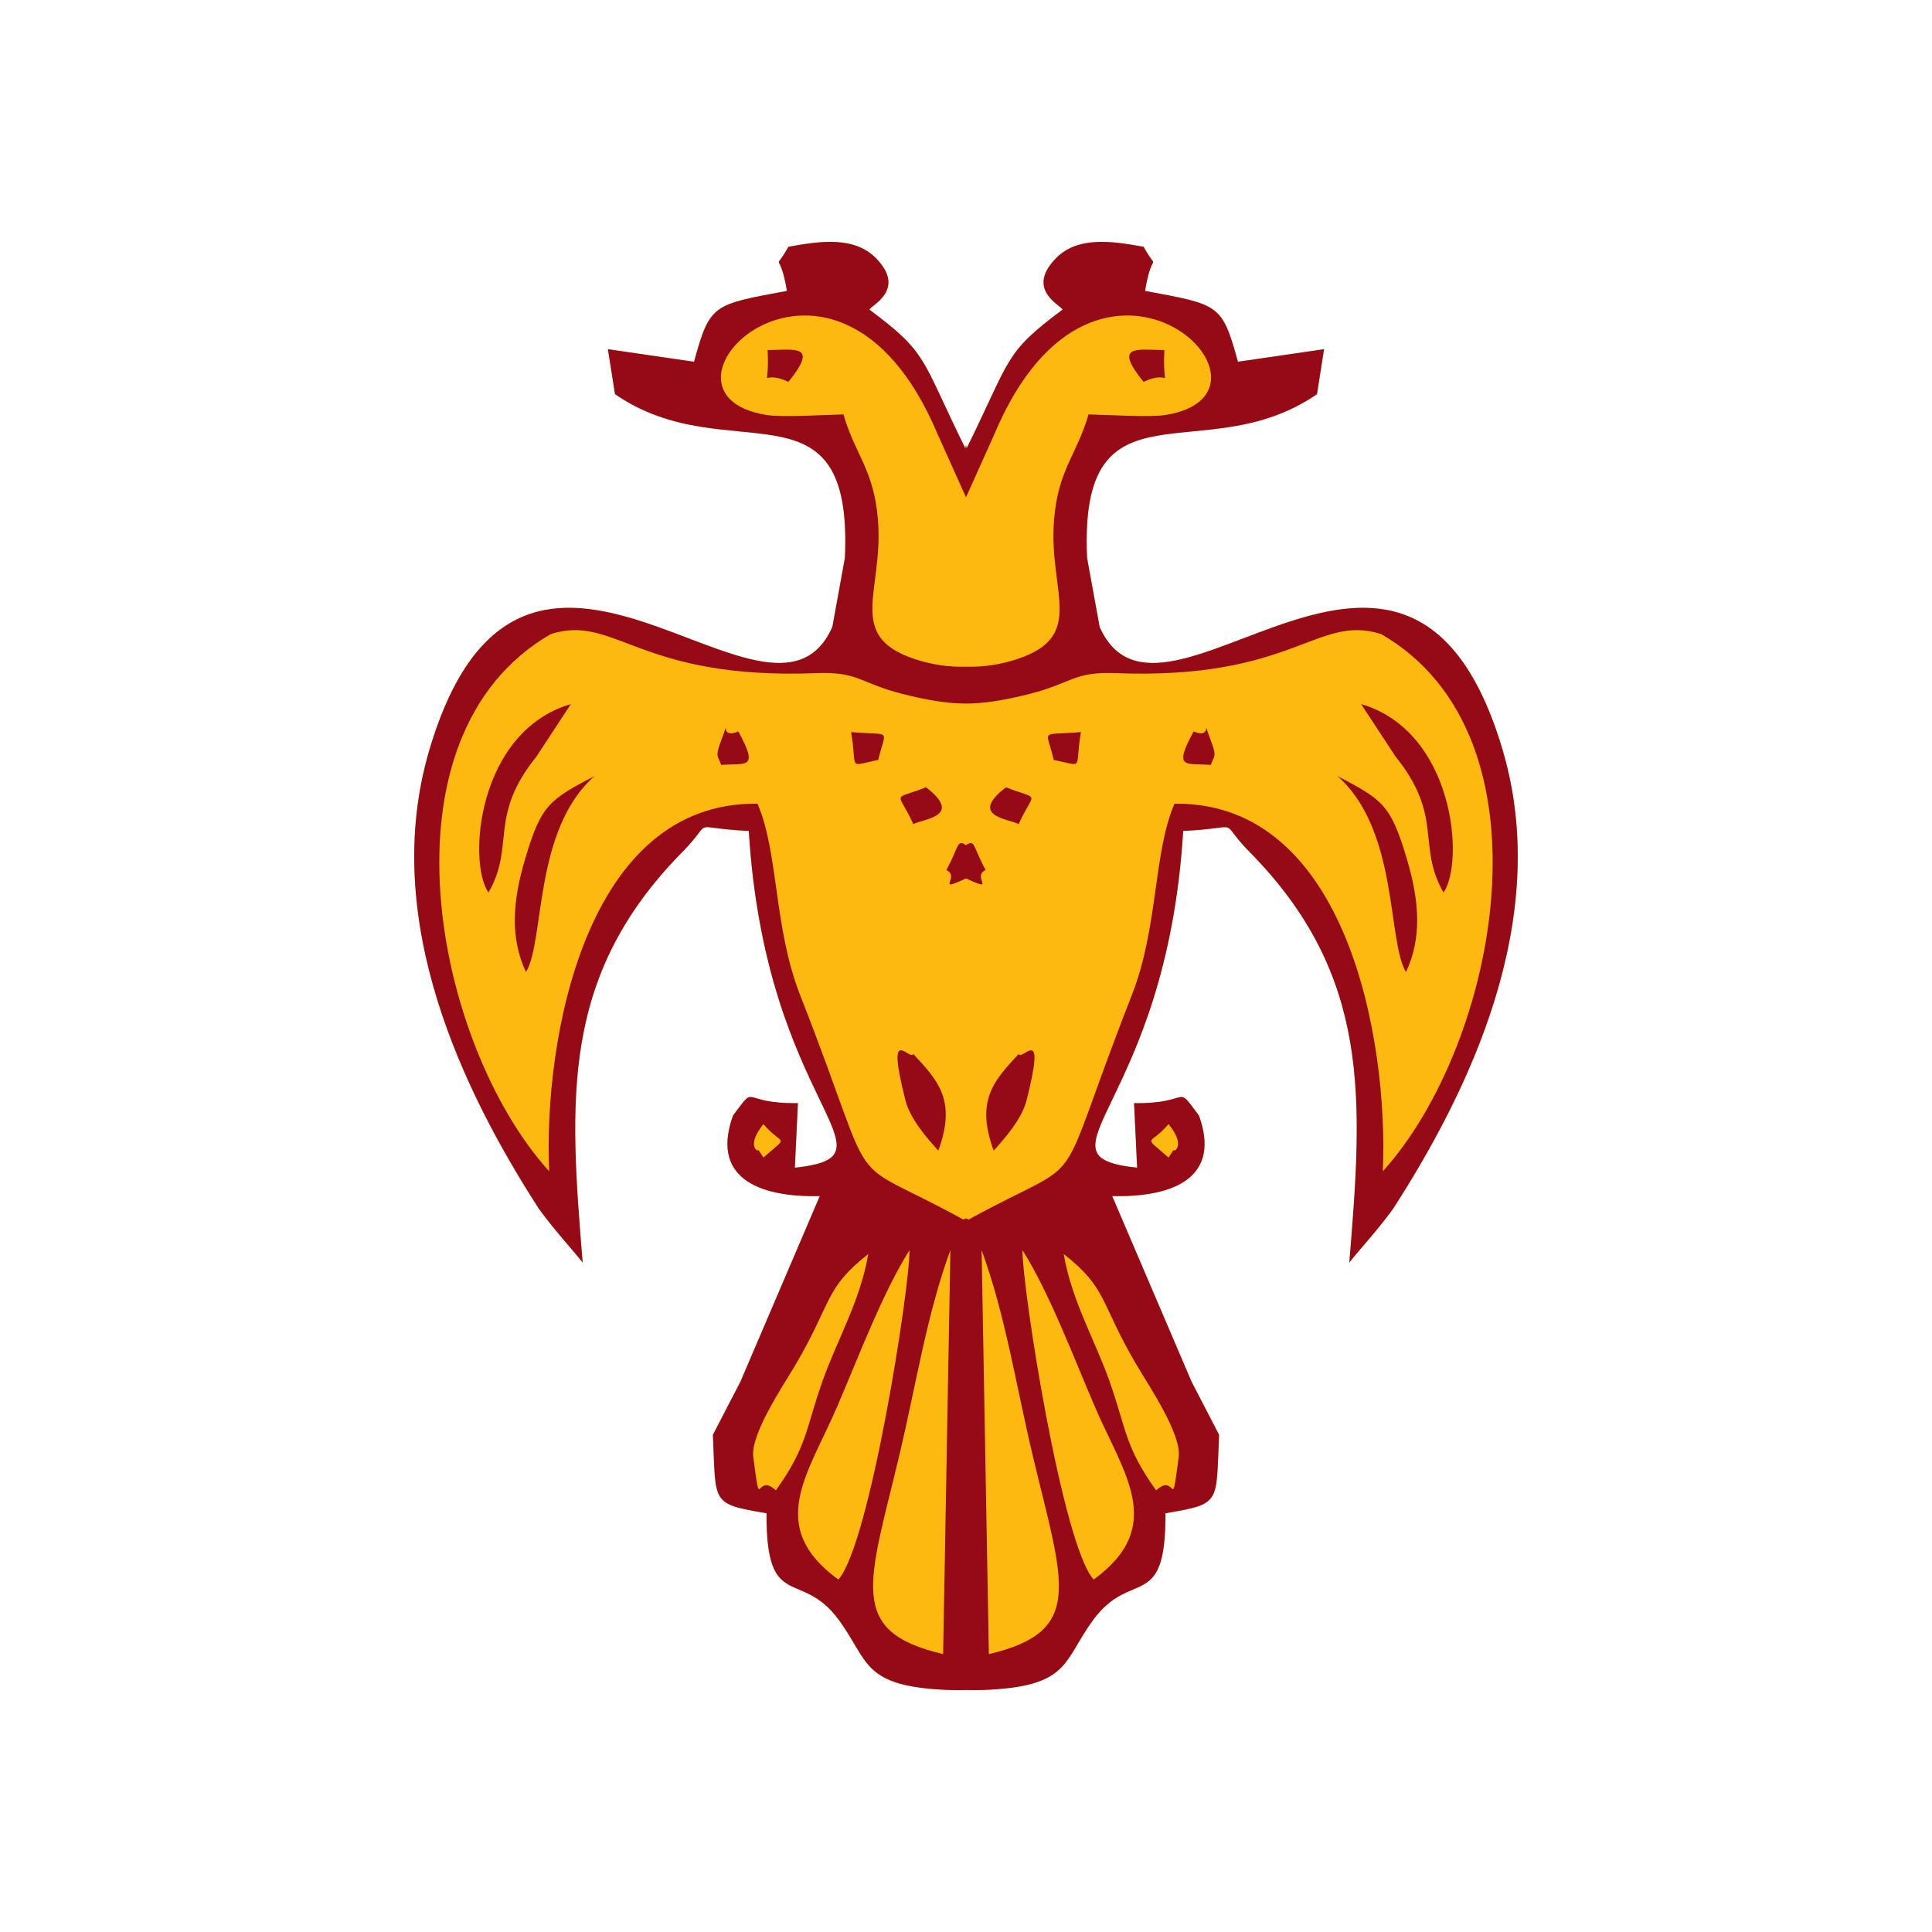
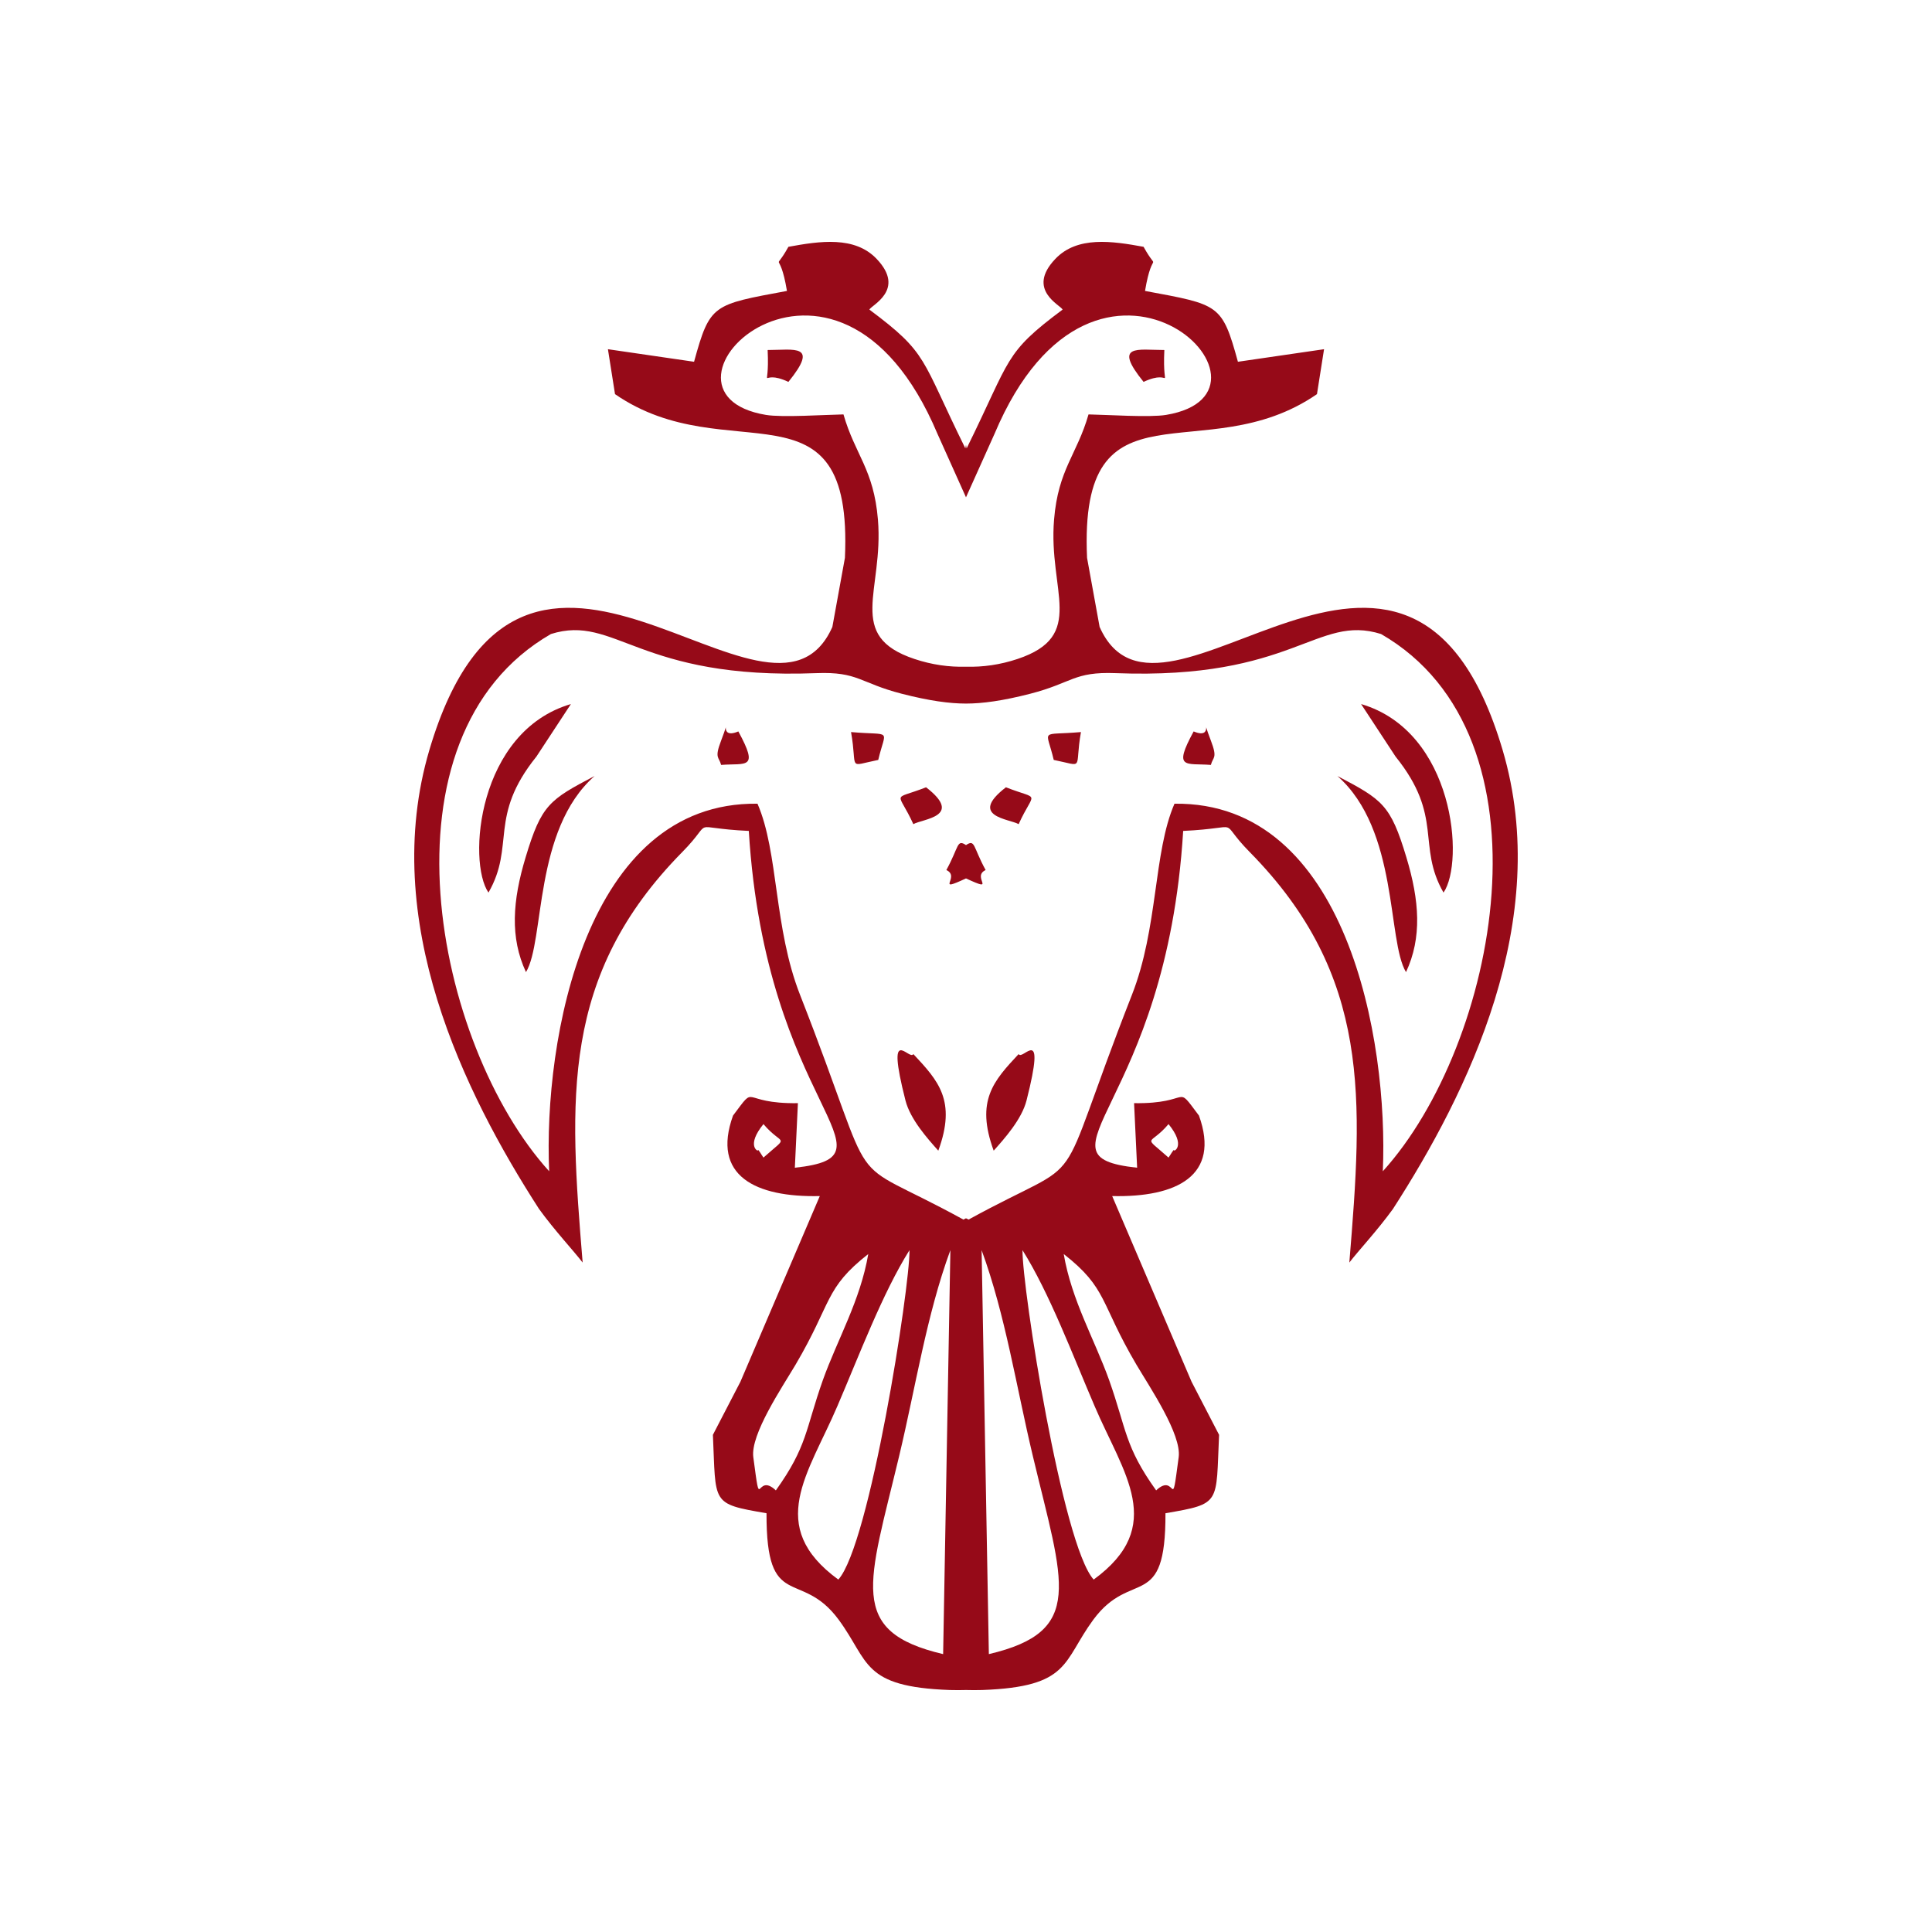
<svg xmlns="http://www.w3.org/2000/svg" xml:space="preserve" width="120px" height="120px" version="1.1" style="shape-rendering:geometricPrecision; text-rendering:geometricPrecision; image-rendering:optimizeQuality; fill-rule:evenodd; clip-rule:evenodd" viewBox="0 0 120 120">
  <defs>
    <style type="text/css">
   
    .fil1 {fill:#960A18}
    .fil0 {fill:#FEB911}
   
  </style>
  </defs>
  <g id="Layer_x0020_1">
-     <path class="fil0" d="M60 104.97c-0.32,0.01 -0.66,0.01 -1.01,0 -5.48,-0.2 -4.98,-1.76 -6.9,-4.37 -2.37,-3.21 -4.5,-0.42 -4.48,-6.61 -3.49,-0.6 -3.13,-0.57 -3.33,-4.87l1.71 -3.3 4.93 -11.53c-4,0.09 -6.74,-1.26 -5.39,-5 1.55,-2.06 0.34,-0.72 4.03,-0.77l-0.19 4.01c6.81,-0.74 -1.81,-3.72 -2.86,-20.92 -3.91,-0.18 -2.02,-0.83 -4.13,1.31 -7.58,7.69 -7.02,15.38 -6.19,25.5 -0.55,-0.72 -1.74,-1.99 -2.71,-3.33 -4.64,-7.2 -9.94,-17.93 -6.81,-28.51 5.84,-19.72 21.17,1.04 25.03,-7.64l0.78 -4.29c0.52,-11.5 -7.26,-5.32 -14.28,-10.17l-0.44 -2.79 5.35 0.78c0.99,-3.6 1.16,-3.54 5.77,-4.4 -0.47,-2.81 -0.89,-0.97 0.09,-2.74 1.96,-0.36 4.12,-0.68 5.48,0.75 1.84,1.93 -0.35,2.88 -0.45,3.15 3.67,2.74 3.17,2.97 5.96,8.62l0.04 -0.22 0.04 0.22c2.79,-5.65 2.29,-5.88 5.96,-8.62 -0.1,-0.27 -2.29,-1.22 -0.45,-3.15 1.36,-1.43 3.52,-1.11 5.48,-0.75 0.98,1.77 0.56,-0.07 0.09,2.74 4.61,0.86 4.78,0.8 5.77,4.4l5.35 -0.78 -0.44 2.79c-7.02,4.85 -14.8,-1.33 -14.28,10.17l0.78 4.29c3.86,8.68 19.19,-12.08 25.03,7.64 3.13,10.58 -2.17,21.31 -6.81,28.51 -0.97,1.34 -2.16,2.61 -2.71,3.33 0.83,-10.12 1.39,-17.81 -6.19,-25.5 -2.11,-2.14 -0.22,-1.49 -4.13,-1.31 -1.05,17.2 -9.67,20.18 -2.86,20.92l-0.19 -4.01c3.69,0.05 2.48,-1.29 4.03,0.77 1.35,3.74 -1.39,5.09 -5.39,5l4.93 11.53 1.71 3.3c-0.2,4.3 0.16,4.27 -3.33,4.87 0.02,6.19 -2.11,3.4 -4.48,6.61 -1.92,2.61 -1.42,4.17 -6.9,4.37 -0.35,0.01 -0.69,0.01 -1.01,0z" />
-     <path class="fil1" d="M61.72 71.47c0.66,-0.74 1.74,-1.94 2.04,-3.12 1.25,-4.91 -0.24,-2.43 -0.49,-2.88 -1.55,1.66 -2.69,2.89 -1.55,6zm-3.44 0c-0.66,-0.74 -1.74,-1.94 -2.04,-3.12 -1.25,-4.91 0.24,-2.43 0.49,-2.88 1.55,1.66 2.69,2.89 1.55,6zm-12.42 -26.04c1.3,2.39 0.49,1.96 -1.07,2.08 -0.13,-0.51 -0.43,-0.39 0,-1.51 0.7,-1.8 -0.28,0 1.07,-0.57zm7 0.04c2.6,0.23 2.16,-0.27 1.69,1.73 -1.97,0.4 -1.27,0.64 -1.69,-1.73zm5.92 8.57c0.8,-1.46 0.64,-1.93 1.22,-1.55 0.58,-0.38 0.42,0.09 1.22,1.55 -0.91,0.42 0.76,1.44 -1.22,0.52 -1.98,0.92 -0.31,-0.1 -1.22,-0.52zm-2.05 -2.85c-0.98,-2.15 -1.38,-1.44 0.79,-2.29 2.37,1.83 -0.23,1.96 -0.79,2.29zm-19.8 -2.99c-3.81,3.36 -3.08,10.23 -4.26,12.18 -1,-2.14 -0.84,-4.43 -0.02,-7.14 0.98,-3.26 1.48,-3.57 4.28,-5.04zm-1.47 -4.47l-2.14 3.26c-3.01,3.74 -1.3,5.52 -2.98,8.45 -1.32,-1.91 -0.68,-10.01 5.12,-11.71zm13.51 -20.01c-1.92,-0.9 -1.15,0.92 -1.29,-1.98 1.65,0 3.22,-0.4 1.29,1.98zm10.06 53.93c-1.48,4.03 -2.15,8.47 -3.18,12.78 -1.9,7.96 -3.27,10.9 2.73,12.31l0.45 -25.09zm-5.1 0.24c-2.73,2.14 -2.23,2.99 -4.52,6.88 -0.83,1.4 -2.81,4.33 -2.62,5.74 0.49,3.69 0.12,0.86 1.4,2.06 1.96,-2.74 1.83,-3.77 2.92,-6.85 0.91,-2.54 2.33,-4.95 2.82,-7.83zm2.56 -0.24c-1.68,2.68 -3.11,6.5 -4.48,9.69 -1.79,4.19 -4.49,7.45 0.06,10.77 1.95,-2.15 4.45,-18.16 4.42,-20.46zm-9.41 -6.2c0,-0.12 0.23,0.3 0.34,0.45 1.65,-1.47 1.19,-0.67 0,-2.08 -1.09,1.34 -0.34,1.72 -0.34,1.63zm12.92 -27.75c-1.02,0 -2.28,-0.17 -3.99,-0.61 -2.61,-0.67 -2.7,-1.38 -5.3,-1.28 -11.08,0.43 -12.48,-3.69 -16.49,-2.43 -11.04,6.36 -7.23,25.52 -0.11,33.37 -0.36,-8.15 2.24,-22.97 12.94,-22.83 1.32,3.04 1,7.7 2.65,11.89 5.15,13.14 2.29,9.63 10.14,13.94l0.16 -0.08 0.16 0.08c7.85,-4.31 4.99,-0.8 10.14,-13.94 1.65,-4.19 1.33,-8.85 2.65,-11.89 10.7,-0.14 13.3,14.68 12.94,22.83 7.12,-7.85 10.93,-27.01 -0.11,-33.37 -4.01,-1.26 -5.41,2.86 -16.49,2.43 -2.6,-0.1 -2.69,0.61 -5.3,1.28 -1.71,0.44 -2.97,0.61 -3.99,0.61zm0 61.27c-0.32,0.01 -0.66,0.01 -1.01,0 -5.48,-0.2 -4.98,-1.76 -6.9,-4.37 -2.37,-3.21 -4.5,-0.42 -4.48,-6.61 -3.49,-0.6 -3.13,-0.57 -3.33,-4.87l1.71 -3.3 4.93 -11.53c-4,0.09 -6.74,-1.26 -5.39,-5 1.55,-2.06 0.34,-0.72 4.03,-0.77l-0.19 4.01c6.81,-0.74 -1.81,-3.72 -2.86,-20.92 -3.91,-0.18 -2.02,-0.83 -4.13,1.31 -7.58,7.69 -7.02,15.38 -6.19,25.5 -0.55,-0.72 -1.74,-1.99 -2.71,-3.33 -4.64,-7.2 -9.94,-17.93 -6.81,-28.51 5.84,-19.72 21.17,1.04 25.03,-7.64l0.78 -4.29c0.52,-11.5 -7.26,-5.32 -14.28,-10.17l-0.44 -2.79 5.35 0.78c0.99,-3.6 1.16,-3.54 5.77,-4.4 -0.47,-2.81 -0.89,-0.97 0.09,-2.74 1.96,-0.36 4.12,-0.68 5.48,0.75 1.84,1.93 -0.35,2.88 -0.45,3.15 3.67,2.74 3.17,2.97 5.96,8.62l0.04 -0.22 0.04 0.22c2.79,-5.65 2.29,-5.88 5.96,-8.62 -0.1,-0.27 -2.29,-1.22 -0.45,-3.15 1.36,-1.43 3.52,-1.11 5.48,-0.75 0.98,1.77 0.56,-0.07 0.09,2.74 4.61,0.86 4.78,0.8 5.77,4.4l5.35 -0.78 -0.44 2.79c-7.02,4.85 -14.8,-1.33 -14.28,10.17l0.78 4.29c3.86,8.68 19.19,-12.08 25.03,7.64 3.13,10.58 -2.17,21.31 -6.81,28.51 -0.97,1.34 -2.16,2.61 -2.71,3.33 0.83,-10.12 1.39,-17.81 -6.19,-25.5 -2.11,-2.14 -0.22,-1.49 -4.13,-1.31 -1.05,17.2 -9.67,20.18 -2.86,20.92l-0.19 -4.01c3.69,0.05 2.48,-1.29 4.03,0.77 1.35,3.74 -1.39,5.09 -5.39,5l4.93 11.53 1.71 3.3c-0.2,4.3 0.16,4.27 -3.33,4.87 0.02,6.19 -2.11,3.4 -4.48,6.61 -1.92,2.61 -1.42,4.17 -6.9,4.37 -0.35,0.01 -0.69,0.01 -1.01,0zm0 -74.08l-1.77 -3.94c-6.34,-15.04 -19.09,-2.58 -10.66,-1.18 1.01,0.17 3.68,-0.01 4.82,-0.03 0.72,2.51 1.88,3.4 2.14,6.53 0.37,4.45 -2.04,7.22 2.27,8.66 1.08,0.36 2.15,0.51 3.2,0.48 1.05,0.03 2.12,-0.12 3.2,-0.48 4.31,-1.44 1.9,-4.21 2.27,-8.66 0.26,-3.13 1.42,-4.02 2.14,-6.53 1.14,0.02 3.81,0.2 4.82,0.03 8.43,-1.4 -4.32,-13.86 -10.66,1.18l-1.77 3.94zm14.14 14.54c-1.3,2.39 -0.49,1.96 1.07,2.08 0.13,-0.51 0.43,-0.39 0,-1.51 -0.7,-1.8 0.28,0 -1.07,-0.57zm-7 0.04c-2.6,0.23 -2.16,-0.27 -1.69,1.73 1.97,0.4 1.27,0.64 1.69,-1.73zm-3.87 5.72c0.98,-2.15 1.38,-1.44 -0.79,-2.29 -2.37,1.83 0.23,1.96 0.79,2.29zm19.8 -2.99c3.81,3.36 3.08,10.23 4.26,12.18 1,-2.14 0.84,-4.43 0.02,-7.14 -0.98,-3.26 -1.48,-3.57 -4.28,-5.04zm1.47 -4.47l2.14 3.26c3.01,3.74 1.3,5.52 2.98,8.45 1.32,-1.91 0.68,-10.01 -5.12,-11.71zm-13.51 -20.01c1.92,-0.9 1.15,0.92 1.29,-1.98 -1.65,0 -3.22,-0.4 -1.29,1.98zm-10.06 53.93c1.48,4.03 2.15,8.47 3.18,12.78 1.9,7.96 3.27,10.9 -2.73,12.31l-0.45 -25.09zm5.1 0.24c2.73,2.14 2.23,2.99 4.52,6.88 0.83,1.4 2.81,4.33 2.62,5.74 -0.49,3.69 -0.12,0.86 -1.4,2.06 -1.96,-2.74 -1.83,-3.77 -2.92,-6.85 -0.91,-2.54 -2.33,-4.95 -2.82,-7.83zm-2.56 -0.24c1.68,2.68 3.11,6.5 4.48,9.69 1.79,4.19 4.49,7.45 -0.06,10.77 -1.95,-2.15 -4.45,-18.16 -4.42,-20.46zm9.41 -6.2c0,-0.12 -0.23,0.3 -0.34,0.45 -1.65,-1.47 -1.19,-0.67 0,-2.08 1.09,1.34 0.34,1.72 0.34,1.63z" />
+     <path class="fil1" d="M61.72 71.47c0.66,-0.74 1.74,-1.94 2.04,-3.12 1.25,-4.91 -0.24,-2.43 -0.49,-2.88 -1.55,1.66 -2.69,2.89 -1.55,6zm-3.44 0c-0.66,-0.74 -1.74,-1.94 -2.04,-3.12 -1.25,-4.91 0.24,-2.43 0.49,-2.88 1.55,1.66 2.69,2.89 1.55,6zm-12.42 -26.04c1.3,2.39 0.49,1.96 -1.07,2.08 -0.13,-0.51 -0.43,-0.39 0,-1.51 0.7,-1.8 -0.28,0 1.07,-0.57zm7 0.04c2.6,0.23 2.16,-0.27 1.69,1.73 -1.97,0.4 -1.27,0.64 -1.69,-1.73zm5.92 8.57c0.8,-1.46 0.64,-1.93 1.22,-1.55 0.58,-0.38 0.42,0.09 1.22,1.55 -0.91,0.42 0.76,1.44 -1.22,0.52 -1.98,0.92 -0.31,-0.1 -1.22,-0.52zm-2.05 -2.85c-0.98,-2.15 -1.38,-1.44 0.79,-2.29 2.37,1.83 -0.23,1.96 -0.79,2.29zm-19.8 -2.99c-3.81,3.36 -3.08,10.23 -4.26,12.18 -1,-2.14 -0.84,-4.43 -0.02,-7.14 0.98,-3.26 1.48,-3.57 4.28,-5.04zm-1.47 -4.47l-2.14 3.26c-3.01,3.74 -1.3,5.52 -2.98,8.45 -1.32,-1.91 -0.68,-10.01 5.12,-11.71zm13.51 -20.01c-1.92,-0.9 -1.15,0.92 -1.29,-1.98 1.65,0 3.22,-0.4 1.29,1.98zm10.06 53.93c-1.48,4.03 -2.15,8.47 -3.18,12.78 -1.9,7.96 -3.27,10.9 2.73,12.31l0.45 -25.09zm-5.1 0.24c-2.73,2.14 -2.23,2.99 -4.52,6.88 -0.83,1.4 -2.81,4.33 -2.62,5.74 0.49,3.69 0.12,0.86 1.4,2.06 1.96,-2.74 1.83,-3.77 2.92,-6.85 0.91,-2.54 2.33,-4.95 2.82,-7.83zm2.56 -0.24c-1.68,2.68 -3.11,6.5 -4.48,9.69 -1.79,4.19 -4.49,7.45 0.06,10.77 1.95,-2.15 4.45,-18.16 4.42,-20.46zm-9.41 -6.2c0,-0.12 0.23,0.3 0.34,0.45 1.65,-1.47 1.19,-0.67 0,-2.08 -1.09,1.34 -0.34,1.72 -0.34,1.63zm12.92 -27.75c-1.02,0 -2.28,-0.17 -3.99,-0.61 -2.61,-0.67 -2.7,-1.38 -5.3,-1.28 -11.08,0.43 -12.48,-3.69 -16.49,-2.43 -11.04,6.36 -7.23,25.52 -0.11,33.37 -0.36,-8.15 2.24,-22.97 12.94,-22.83 1.32,3.04 1,7.7 2.65,11.89 5.15,13.14 2.29,9.63 10.14,13.94l0.16 -0.08 0.16 0.08c7.85,-4.31 4.99,-0.8 10.14,-13.94 1.65,-4.19 1.33,-8.85 2.65,-11.89 10.7,-0.14 13.3,14.68 12.94,22.83 7.12,-7.85 10.93,-27.01 -0.11,-33.37 -4.01,-1.26 -5.41,2.86 -16.49,2.43 -2.6,-0.1 -2.69,0.61 -5.3,1.28 -1.71,0.44 -2.97,0.61 -3.99,0.61zm0 61.27c-0.32,0.01 -0.66,0.01 -1.01,0 -5.48,-0.2 -4.98,-1.76 -6.9,-4.37 -2.37,-3.21 -4.5,-0.42 -4.48,-6.61 -3.49,-0.6 -3.13,-0.57 -3.33,-4.87l1.71 -3.3 4.93 -11.53c-4,0.09 -6.74,-1.26 -5.39,-5 1.55,-2.06 0.34,-0.72 4.03,-0.77l-0.19 4.01c6.81,-0.74 -1.81,-3.72 -2.86,-20.92 -3.91,-0.18 -2.02,-0.83 -4.13,1.31 -7.58,7.69 -7.02,15.38 -6.19,25.5 -0.55,-0.72 -1.74,-1.99 -2.71,-3.33 -4.64,-7.2 -9.94,-17.93 -6.81,-28.51 5.84,-19.72 21.17,1.04 25.03,-7.64l0.78 -4.29c0.52,-11.5 -7.26,-5.32 -14.28,-10.17l-0.44 -2.79 5.35 0.78c0.99,-3.6 1.16,-3.54 5.77,-4.4 -0.47,-2.81 -0.89,-0.97 0.09,-2.74 1.96,-0.36 4.12,-0.68 5.48,0.75 1.84,1.93 -0.35,2.88 -0.45,3.15 3.67,2.74 3.17,2.97 5.96,8.62l0.04 -0.22 0.04 0.22c2.79,-5.65 2.29,-5.88 5.96,-8.62 -0.1,-0.27 -2.29,-1.22 -0.45,-3.15 1.36,-1.43 3.52,-1.11 5.48,-0.75 0.98,1.77 0.56,-0.07 0.09,2.74 4.61,0.86 4.78,0.8 5.77,4.4l5.35 -0.78 -0.44 2.79c-7.02,4.85 -14.8,-1.33 -14.28,10.17l0.78 4.29c3.86,8.68 19.19,-12.08 25.03,7.64 3.13,10.58 -2.17,21.31 -6.81,28.51 -0.97,1.34 -2.16,2.61 -2.71,3.33 0.83,-10.12 1.39,-17.81 -6.19,-25.5 -2.11,-2.14 -0.22,-1.49 -4.13,-1.31 -1.05,17.2 -9.67,20.18 -2.86,20.92l-0.19 -4.01c3.69,0.05 2.48,-1.29 4.03,0.77 1.35,3.74 -1.39,5.09 -5.39,5l4.93 11.53 1.71 3.3c-0.2,4.3 0.16,4.27 -3.33,4.87 0.02,6.19 -2.11,3.4 -4.48,6.61 -1.92,2.61 -1.42,4.17 -6.9,4.37 -0.35,0.01 -0.69,0.01 -1.01,0zm0 -74.08l-1.77 -3.94c-6.34,-15.04 -19.09,-2.58 -10.66,-1.18 1.01,0.17 3.68,-0.01 4.82,-0.03 0.72,2.51 1.88,3.4 2.14,6.53 0.37,4.45 -2.04,7.22 2.27,8.66 1.08,0.36 2.15,0.51 3.2,0.48 1.05,0.03 2.12,-0.12 3.2,-0.48 4.31,-1.44 1.9,-4.21 2.27,-8.66 0.26,-3.13 1.42,-4.02 2.14,-6.53 1.14,0.02 3.81,0.2 4.82,0.03 8.43,-1.4 -4.32,-13.86 -10.66,1.18zm14.14 14.54c-1.3,2.39 -0.49,1.96 1.07,2.08 0.13,-0.51 0.43,-0.39 0,-1.51 -0.7,-1.8 0.28,0 -1.07,-0.57zm-7 0.04c-2.6,0.23 -2.16,-0.27 -1.69,1.73 1.97,0.4 1.27,0.64 1.69,-1.73zm-3.87 5.72c0.98,-2.15 1.38,-1.44 -0.79,-2.29 -2.37,1.83 0.23,1.96 0.79,2.29zm19.8 -2.99c3.81,3.36 3.08,10.23 4.26,12.18 1,-2.14 0.84,-4.43 0.02,-7.14 -0.98,-3.26 -1.48,-3.57 -4.28,-5.04zm1.47 -4.47l2.14 3.26c3.01,3.74 1.3,5.52 2.98,8.45 1.32,-1.91 0.68,-10.01 -5.12,-11.71zm-13.51 -20.01c1.92,-0.9 1.15,0.92 1.29,-1.98 -1.65,0 -3.22,-0.4 -1.29,1.98zm-10.06 53.93c1.48,4.03 2.15,8.47 3.18,12.78 1.9,7.96 3.27,10.9 -2.73,12.31l-0.45 -25.09zm5.1 0.24c2.73,2.14 2.23,2.99 4.52,6.88 0.83,1.4 2.81,4.33 2.62,5.74 -0.49,3.69 -0.12,0.86 -1.4,2.06 -1.96,-2.74 -1.83,-3.77 -2.92,-6.85 -0.91,-2.54 -2.33,-4.95 -2.82,-7.83zm-2.56 -0.24c1.68,2.68 3.11,6.5 4.48,9.69 1.79,4.19 4.49,7.45 -0.06,10.77 -1.95,-2.15 -4.45,-18.16 -4.42,-20.46zm9.41 -6.2c0,-0.12 -0.23,0.3 -0.34,0.45 -1.65,-1.47 -1.19,-0.67 0,-2.08 1.09,1.34 0.34,1.72 0.34,1.63z" />
  </g>
</svg>